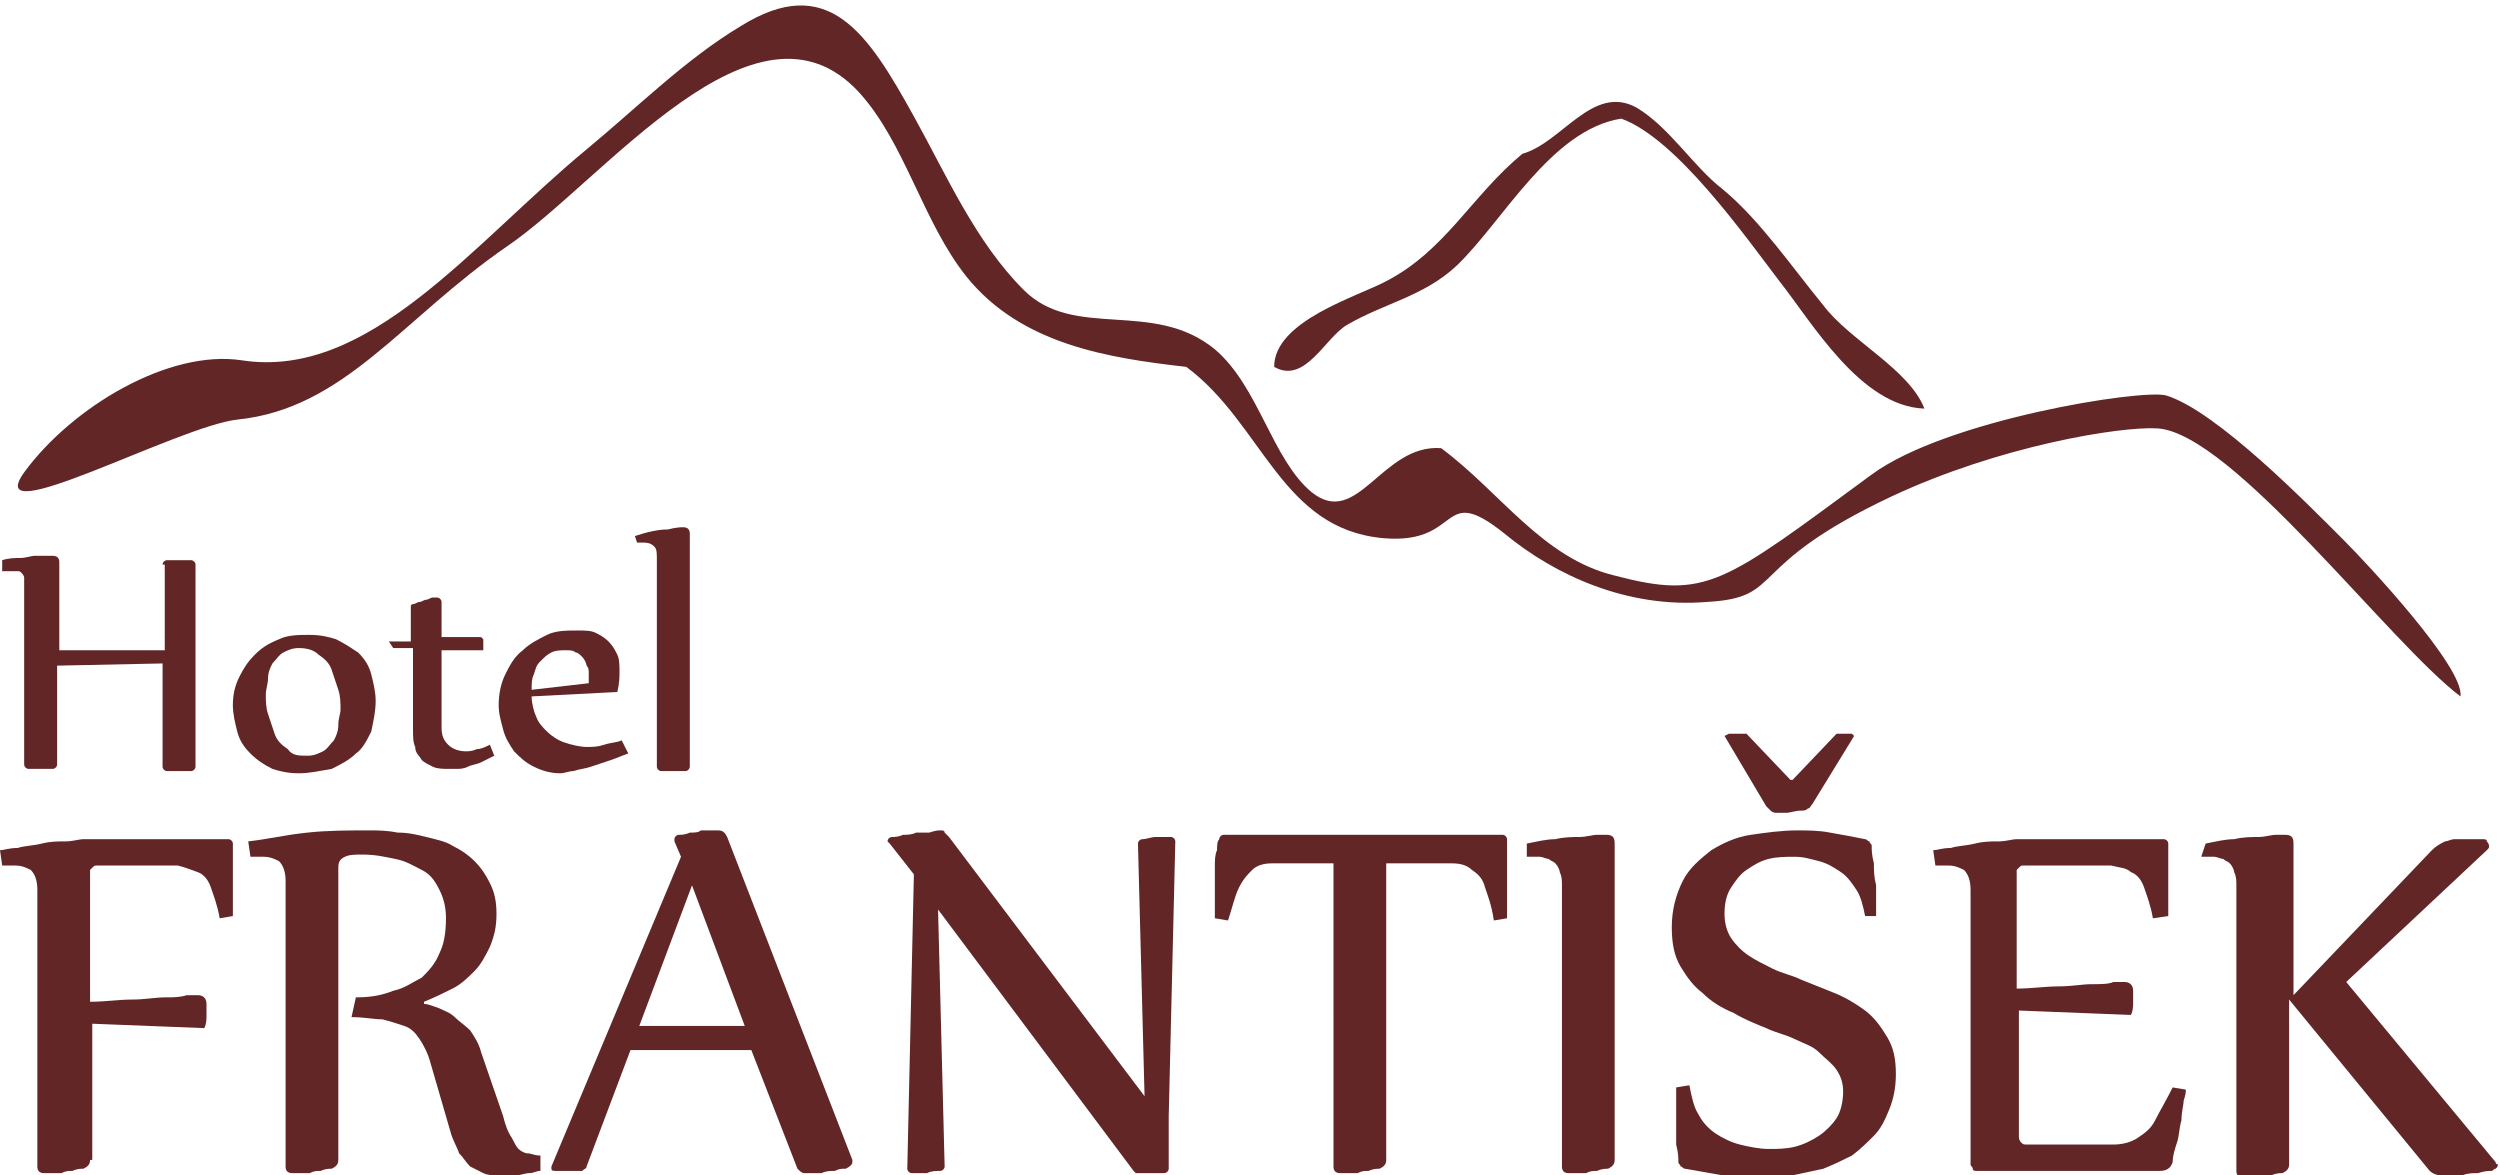
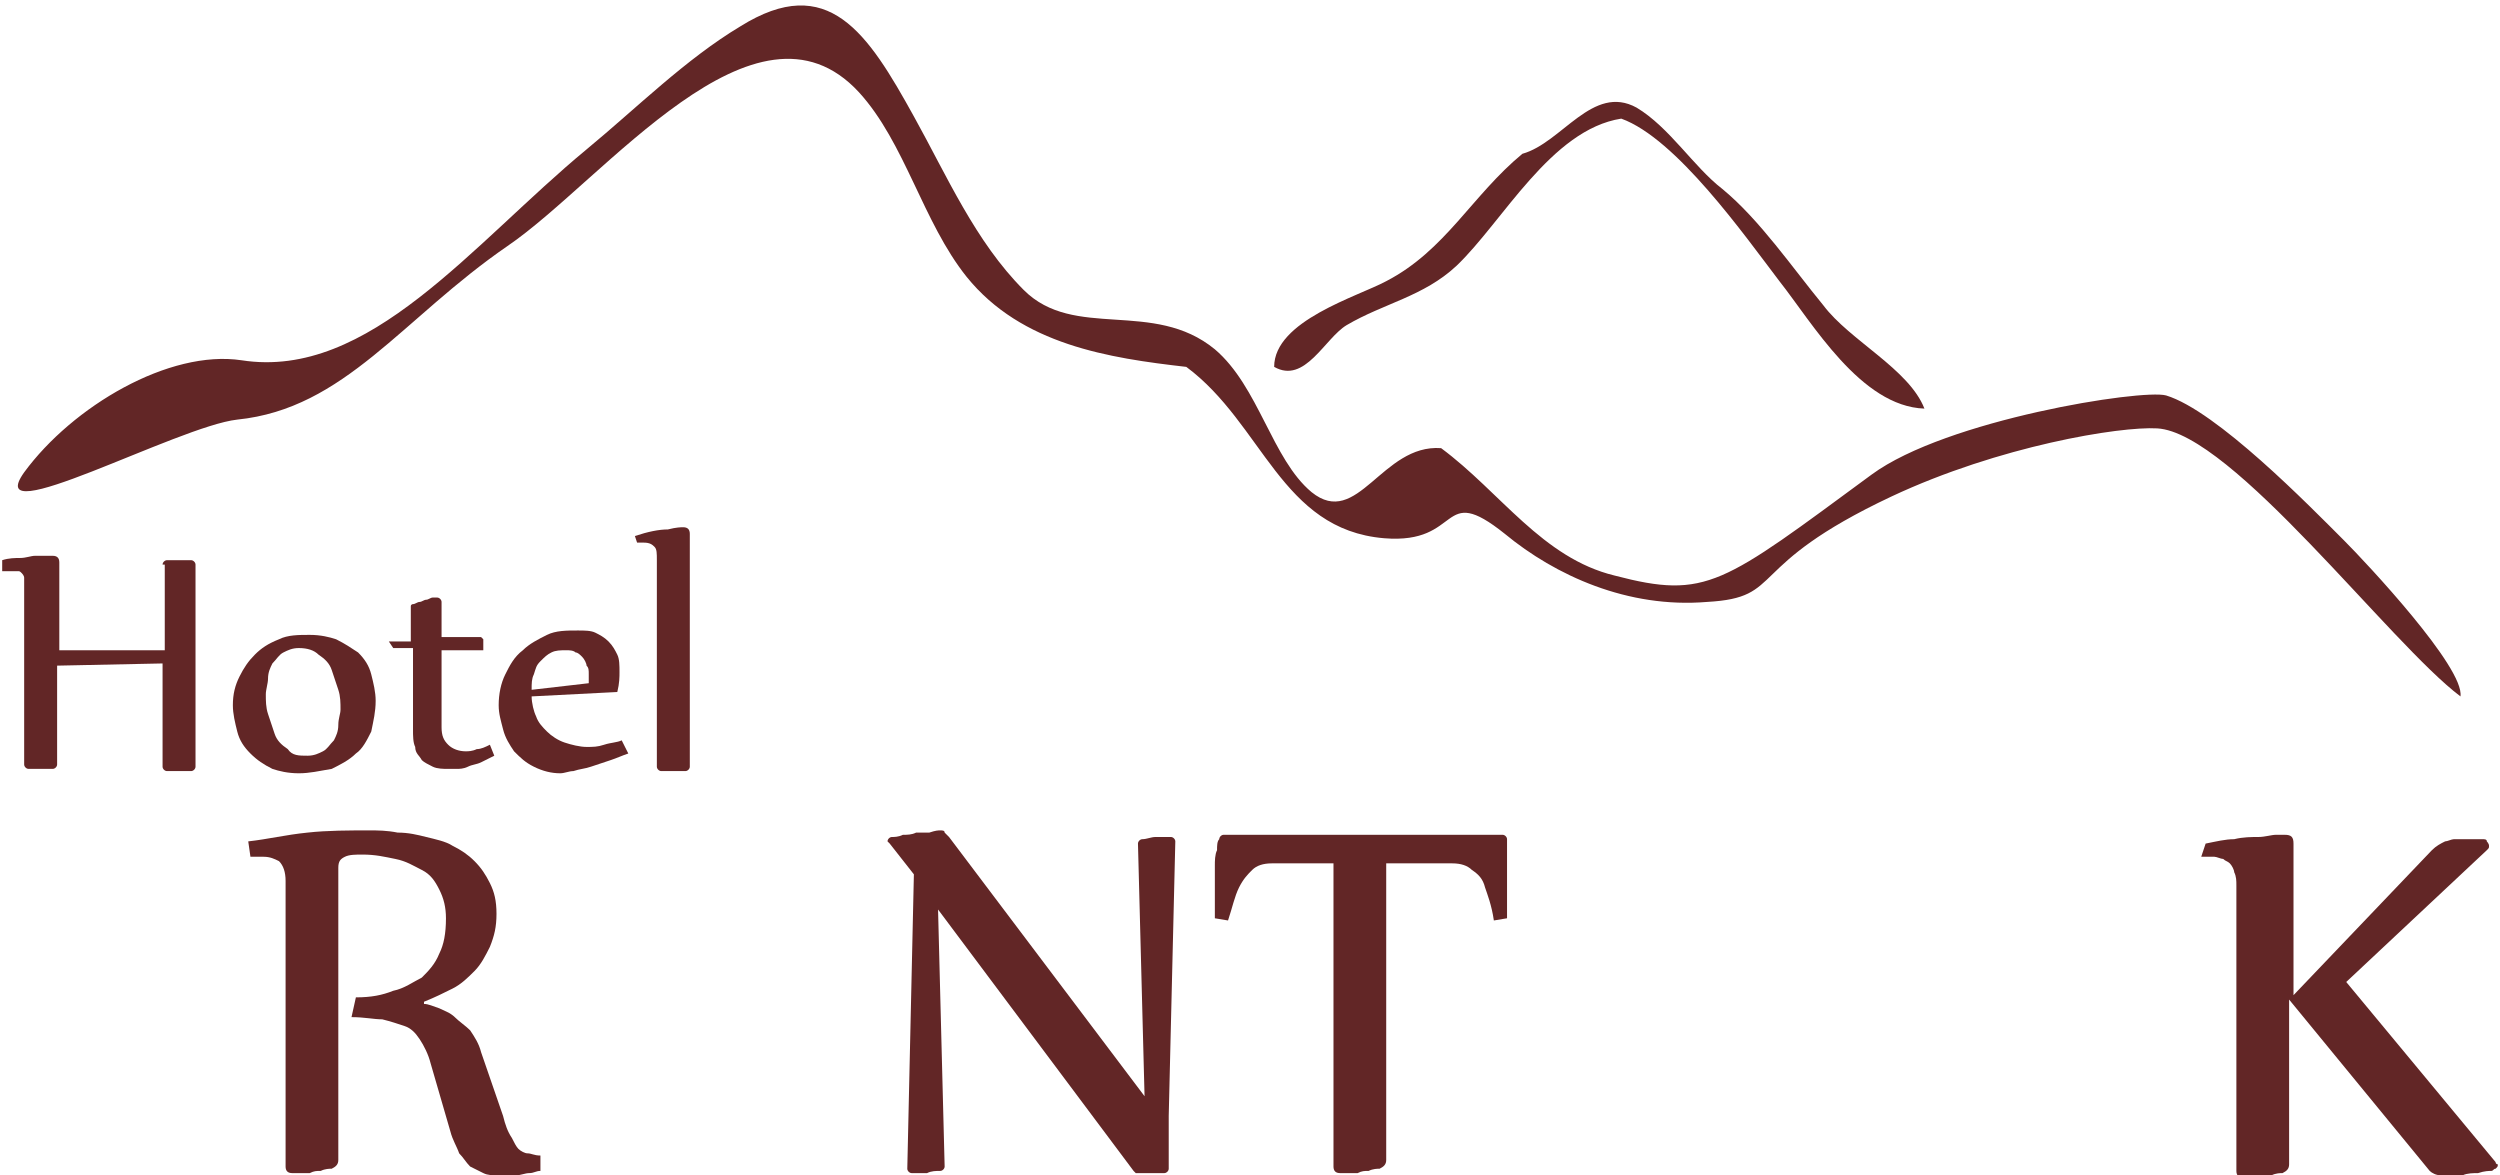
<svg xmlns="http://www.w3.org/2000/svg" version="1.1" id="Layer_1" x="0px" y="0px" viewBox="0 0 113.8 53.5" style="enable-background:new 0 0 113.8 53.5;" xml:space="preserve">
  <style type="text/css">
	.st0{fill-rule:evenodd;clip-rule:evenodd;fill:#622626;}
	.st1{fill:#622626;}
</style>
  <g>
    <path class="st0" d="M69.3,7c1.8-0.5,3.2-3.2,5.2-2.1c1.5,0.9,2.6,2.7,3.9,3.7c1.7,1.4,3.2,3.6,4.6,5.3c1.2,1.6,3.9,2.9,4.6,4.7   c-2.9-0.1-5.1-3.9-6.6-5.8c-1.6-2.1-4.7-6.5-7.2-7.4c-3.2,0.5-5.4,4.7-7.5,6.7c-1.5,1.4-3.3,1.7-5,2.7c-1,0.6-1.9,2.7-3.3,1.9   c0-2.1,3.8-3.2,5.1-3.9C65.8,11.4,67,8.9,69.3,7" />
    <path class="st0" d="M65.6,20.4c2.7,2,4.6,5,7.9,5.8c4.2,1.1,4.9,0.4,11.7-4.6c3.4-2.5,12.3-3.9,13.4-3.6c2.3,0.7,6.5,5,8.1,6.6   c1,1,5.5,5.8,5.3,7.1c-3.2-2.4-10.4-12-13.8-12.2c-1.7-0.1-7.2,0.8-12.1,3.1c-6.8,3.2-4.8,4.6-8.4,4.8c-3.6,0.3-6.9-1.2-9.2-3.1   c-3-2.4-1.9,0.5-5.5,0.2c-4.7-0.4-5.5-5.2-9-7.8c-3.5-0.4-7.5-1-10-4.1c-2-2.5-2.8-6.1-4.9-8.4c-4.7-5.1-11.6,4-16,7   c-4.8,3.3-7.4,7.4-12.3,7.9c-2.7,0.3-11.7,5.2-9.7,2.4c2.2-3,6.6-5.6,9.9-5.1c5.8,0.9,10.5-5.3,15.7-9.6c2.3-1.9,4.5-4.1,7-5.6   c4-2.5,5.8,0.3,7.9,4.1c1.5,2.7,2.8,5.7,5,7.9c2.3,2.3,5.9,0.4,8.7,2.7c2,1.7,2.6,5,4.4,6.5C61.8,24.1,62.9,20.2,65.6,20.4" />
    <g>
      <path class="st1" d="M7.4,25.7c0-0.1,0.1-0.2,0.2-0.2c0.1,0,0.2,0,0.3,0c0.1,0,0.2,0,0.3,0c0.1,0,0.2,0,0.3,0c0.1,0,0.2,0,0.2,0    c0.1,0,0.2,0.1,0.2,0.2v9.2c0,0.1-0.1,0.2-0.2,0.2c-0.1,0-0.2,0-0.3,0c-0.1,0-0.2,0-0.3,0c-0.1,0-0.2,0-0.3,0c-0.1,0-0.2,0-0.2,0    c-0.1,0-0.2-0.1-0.2-0.2v-4.7l-4.8,0.1v4.5c0,0.1-0.1,0.2-0.2,0.2c-0.1,0-0.2,0-0.3,0c-0.1,0-0.2,0-0.3,0s-0.2,0-0.3,0    c-0.1,0-0.2,0-0.2,0c-0.1,0-0.2-0.1-0.2-0.2v-8.1c0-0.2,0-0.3,0-0.4c0-0.1-0.1-0.2-0.1-0.2c-0.1-0.1-0.1-0.1-0.2-0.1    c-0.1,0-0.2,0-0.3,0c-0.1,0-0.2,0-0.4,0l0-0.5c0.3-0.1,0.6-0.1,0.8-0.1c0.3,0,0.5-0.1,0.7-0.1c0.2,0,0.4,0,0.5,0    c0.1,0,0.2,0,0.3,0c0.2,0,0.3,0.1,0.3,0.3v4h4.8V25.7z" />
      <path class="st1" d="M13.6,35.2c-0.5,0-0.9-0.1-1.2-0.2c-0.4-0.2-0.7-0.4-1-0.7c-0.3-0.3-0.5-0.6-0.6-1c-0.1-0.4-0.2-0.8-0.2-1.2    c0-0.5,0.1-0.9,0.3-1.3c0.2-0.4,0.4-0.7,0.7-1c0.3-0.3,0.6-0.5,1.1-0.7c0.4-0.2,0.9-0.2,1.4-0.2c0.5,0,0.9,0.1,1.2,0.2    c0.4,0.2,0.7,0.4,1,0.6c0.3,0.3,0.5,0.6,0.6,1c0.1,0.4,0.2,0.8,0.2,1.2c0,0.5-0.1,0.9-0.2,1.4c-0.2,0.4-0.4,0.8-0.7,1    c-0.3,0.3-0.7,0.5-1.1,0.7C14.5,35.1,14.1,35.2,13.6,35.2z M14,34.4c0.3,0,0.5-0.1,0.7-0.2c0.2-0.1,0.3-0.3,0.5-0.5    c0.1-0.2,0.2-0.4,0.2-0.7c0-0.3,0.1-0.5,0.1-0.7c0-0.3,0-0.6-0.1-0.9c-0.1-0.3-0.2-0.6-0.3-0.9c-0.1-0.3-0.3-0.5-0.6-0.7    c-0.2-0.2-0.5-0.3-0.9-0.3c-0.3,0-0.5,0.1-0.7,0.2c-0.2,0.1-0.3,0.3-0.5,0.5c-0.1,0.2-0.2,0.4-0.2,0.7c0,0.2-0.1,0.5-0.1,0.7    c0,0.3,0,0.6,0.1,0.9c0.1,0.3,0.2,0.6,0.3,0.9c0.1,0.3,0.3,0.5,0.6,0.7C13.3,34.4,13.6,34.4,14,34.4z" />
      <path class="st1" d="M17.7,29.2c0.1,0,0.3,0,0.5,0c0.2,0,0.3,0,0.5,0v-1.3c0-0.1,0-0.2,0-0.3c0-0.1,0.1-0.1,0.1-0.1    c0.1,0,0.2-0.1,0.3-0.1c0.1,0,0.2-0.1,0.3-0.1c0.1,0,0.2-0.1,0.3-0.1c0.1,0,0.1,0,0.2,0c0.1,0,0.2,0.1,0.2,0.2V29c0.4,0,0.7,0,1,0    c0.3,0,0.5,0,0.7,0c0,0,0.1,0,0.1,0c0,0,0.1,0.1,0.1,0.1v0l0,0.5l-1.9,0v3.5c0,0.4,0.1,0.6,0.3,0.8c0.2,0.2,0.5,0.3,0.8,0.3    c0.1,0,0.3,0,0.5-0.1c0.2,0,0.4-0.1,0.6-0.2l0.2,0.5c-0.2,0.1-0.4,0.2-0.6,0.3c-0.2,0.1-0.4,0.1-0.6,0.2c-0.2,0.1-0.4,0.1-0.5,0.1    c-0.2,0-0.3,0-0.4,0c-0.2,0-0.5,0-0.7-0.1c-0.2-0.1-0.4-0.2-0.5-0.3c-0.1-0.2-0.3-0.3-0.3-0.6c-0.1-0.2-0.1-0.5-0.1-0.8v-3.7    l-0.9,0L17.7,29.2z" />
      <path class="st1" d="M28.6,34.3c-0.3,0.1-0.5,0.2-0.8,0.3c-0.3,0.1-0.6,0.2-0.9,0.3c-0.3,0.1-0.5,0.1-0.8,0.2    c-0.2,0-0.4,0.1-0.6,0.1c-0.4,0-0.8-0.1-1.2-0.3s-0.6-0.4-0.9-0.7c-0.2-0.3-0.4-0.6-0.5-1c-0.1-0.4-0.2-0.7-0.2-1.1    c0-0.5,0.1-1,0.3-1.4c0.2-0.4,0.4-0.8,0.8-1.1c0.3-0.3,0.7-0.5,1.1-0.7c0.4-0.2,0.9-0.2,1.4-0.2c0.3,0,0.6,0,0.8,0.1    c0.2,0.1,0.4,0.2,0.6,0.4c0.2,0.2,0.3,0.4,0.4,0.6c0.1,0.2,0.1,0.5,0.1,0.8c0,0.2,0,0.5-0.1,0.9l-3.9,0.2c0,0.3,0.1,0.7,0.2,0.9    c0.1,0.3,0.3,0.5,0.5,0.7c0.2,0.2,0.5,0.4,0.8,0.5s0.7,0.2,1,0.2c0.3,0,0.5,0,0.8-0.1c0.3-0.1,0.6-0.1,0.8-0.2L28.6,34.3z     M26.8,31.1c0-0.1,0-0.2,0-0.2c0-0.1,0-0.1,0-0.2c0-0.2,0-0.3-0.1-0.4c0-0.1-0.1-0.3-0.2-0.4s-0.2-0.2-0.3-0.2    c-0.1-0.1-0.3-0.1-0.4-0.1c-0.3,0-0.5,0-0.7,0.1c-0.2,0.1-0.3,0.2-0.5,0.4s-0.2,0.3-0.3,0.6c-0.1,0.2-0.1,0.4-0.1,0.7L26.8,31.1z" />
      <path class="st1" d="M28.9,24.4c0.6-0.2,1.1-0.3,1.5-0.3c0.4-0.1,0.6-0.1,0.7-0.1c0.2,0,0.3,0.1,0.3,0.3v10.6    c0,0.1-0.1,0.2-0.2,0.2c-0.1,0-0.2,0-0.3,0c-0.1,0-0.2,0-0.3,0c-0.1,0-0.2,0-0.3,0c-0.1,0-0.1,0-0.2,0c-0.1,0-0.2-0.1-0.2-0.2    v-9.4c0-0.3,0-0.5-0.1-0.6s-0.2-0.2-0.5-0.2c-0.1,0-0.2,0-0.3,0L28.9,24.4z" />
    </g>
    <g>
-       <path class="st1" d="M4.1,52.8c0,0.2-0.1,0.3-0.3,0.4c-0.1,0-0.3,0-0.5,0.1c-0.2,0-0.3,0-0.5,0.1c-0.2,0-0.3,0-0.5,0    c-0.1,0-0.2,0-0.3,0c-0.2,0-0.3-0.1-0.3-0.3V40.5c0-0.4-0.1-0.7-0.3-0.9c-0.2-0.1-0.4-0.2-0.7-0.2c-0.2,0-0.4,0-0.6,0l-0.1-0.7    c0.2,0,0.4-0.1,0.8-0.1c0.3-0.1,0.7-0.1,1.1-0.2c0.4-0.1,0.7-0.1,1.1-0.1c0.3,0,0.6-0.1,0.8-0.1h4.6c0.3,0,0.6,0,0.9,0    c0.3,0,0.7,0,1.1,0c0.1,0,0.2,0.1,0.2,0.2c0,0.1,0,0.3,0,0.5c0,0.2,0,0.4,0,0.6c0,0.2,0,0.5,0,0.7c0,0.2,0,0.5,0,0.7    c0,0.2,0,0.4,0,0.5c0,0.1,0,0.2,0,0.3l-0.6,0.1c-0.1-0.6-0.3-1.1-0.4-1.4c-0.1-0.3-0.3-0.6-0.6-0.7s-0.5-0.2-0.9-0.3    c-0.4,0-0.8,0-1.4,0H4.7c-0.1,0-0.3,0-0.3,0c-0.1,0-0.1,0-0.2,0.1c0,0-0.1,0.1-0.1,0.1c0,0.1,0,0.2,0,0.3v5.7    c0.7,0,1.3-0.1,1.9-0.1c0.6,0,1.1-0.1,1.5-0.1c0.4,0,0.7,0,1-0.1c0.3,0,0.4,0,0.5,0c0.2,0,0.4,0.1,0.4,0.4c0,0.2,0,0.3,0,0.5    c0,0.2,0,0.4-0.1,0.6l-5.1-0.2V52.8z" />
      <path class="st1" d="M16.2,45.4c0.7,0,1.2-0.1,1.7-0.3c0.5-0.1,0.9-0.4,1.3-0.6c0.3-0.3,0.6-0.6,0.8-1.1c0.2-0.4,0.3-0.9,0.3-1.6    c0-0.5-0.1-0.9-0.3-1.3c-0.2-0.4-0.4-0.7-0.8-0.9s-0.7-0.4-1.2-0.5c-0.5-0.1-0.9-0.2-1.5-0.2c-0.3,0-0.6,0-0.8,0.1    c-0.2,0.1-0.3,0.2-0.3,0.5v13.3c0,0.2-0.1,0.3-0.3,0.4c-0.1,0-0.3,0-0.5,0.1c-0.2,0-0.3,0-0.5,0.1c-0.2,0-0.3,0-0.5,0    c-0.1,0-0.2,0-0.3,0c-0.2,0-0.3-0.1-0.3-0.3V40.1c0-0.4-0.1-0.7-0.3-0.9c-0.2-0.1-0.4-0.2-0.7-0.2c-0.2,0-0.4,0-0.6,0l-0.1-0.7    c0.9-0.1,1.7-0.3,2.7-0.4c0.9-0.1,1.9-0.1,2.8-0.1c0.4,0,0.8,0,1.3,0.1c0.5,0,0.9,0.1,1.3,0.2c0.4,0.1,0.9,0.2,1.2,0.4    c0.4,0.2,0.7,0.4,1,0.7c0.3,0.3,0.5,0.6,0.7,1c0.2,0.4,0.3,0.8,0.3,1.4c0,0.6-0.1,1-0.3,1.5c-0.2,0.4-0.4,0.8-0.7,1.1    c-0.3,0.3-0.6,0.6-1,0.8c-0.4,0.2-0.8,0.4-1.3,0.6v0.1c0.2,0,0.4,0.1,0.7,0.2c0.2,0.1,0.5,0.2,0.7,0.4c0.2,0.2,0.5,0.4,0.7,0.6    c0.2,0.3,0.4,0.6,0.5,1l1,2.9c0.1,0.4,0.2,0.7,0.4,1c0.1,0.2,0.2,0.4,0.3,0.5c0.1,0.1,0.3,0.2,0.4,0.2c0.2,0,0.3,0.1,0.6,0.1    l0,0.7c-0.2,0-0.3,0.1-0.5,0.1c-0.2,0-0.4,0.1-0.6,0.1c-0.2,0-0.4,0-0.5,0c-0.2,0-0.3,0-0.3,0c-0.3,0-0.5,0-0.7-0.1    c-0.2-0.1-0.4-0.2-0.6-0.3c-0.2-0.2-0.3-0.4-0.5-0.6c-0.1-0.3-0.3-0.6-0.4-1l-0.9-3.1c-0.1-0.4-0.3-0.8-0.5-1.1    c-0.2-0.3-0.4-0.5-0.7-0.6c-0.3-0.1-0.6-0.2-1-0.3c-0.4,0-0.8-0.1-1.4-0.1L16.2,45.4z" />
-       <path class="st1" d="M28.7,47.8l-2,5.3c0,0.1-0.1,0.1-0.2,0.2c-0.2,0-0.3,0-0.5,0c-0.2,0-0.4,0-0.7,0c-0.1,0-0.2,0-0.2-0.1    c0,0,0,0,0-0.1L31,39l-0.3-0.7c0-0.1,0-0.1,0-0.1c0-0.1,0.1-0.2,0.2-0.2c0.1,0,0.3,0,0.5-0.1c0.2,0,0.4,0,0.5-0.1    c0.2,0,0.3,0,0.5,0c0.1,0,0.3,0,0.3,0c0.2,0,0.3,0.1,0.4,0.3l5.7,14.7c0,0.1,0,0.1,0,0.1c0,0.1-0.1,0.2-0.3,0.3    c-0.2,0-0.3,0-0.5,0.1c-0.2,0-0.4,0-0.6,0.1c-0.2,0-0.4,0-0.5,0c-0.2,0-0.3,0-0.3,0c-0.1,0-0.2-0.1-0.3-0.2l-2.1-5.4L28.7,47.8z     M29.1,46.7h4.8l-2.4-6.4L29.1,46.7z" />
      <path class="st1" d="M42.8,37.8c0.1,0,0.2,0,0.2,0.1c0.1,0.1,0.1,0.1,0.2,0.2l8.9,11.8l-0.3-11.5c0-0.1,0.1-0.2,0.2-0.2    c0.2,0,0.4-0.1,0.6-0.1c0.3,0,0.5,0,0.7,0c0.1,0,0.2,0.1,0.2,0.2l-0.3,12.5v2.4c0,0.1-0.1,0.2-0.2,0.2c-0.2,0-0.3,0-0.5,0    c-0.2,0-0.4,0-0.6,0c-0.1,0-0.1,0-0.2,0c0,0-0.1-0.1-0.1-0.1l-8.9-11.9L43,53.1c0,0.1-0.1,0.2-0.2,0.2c-0.2,0-0.4,0-0.6,0.1    c-0.3,0-0.5,0-0.7,0c-0.1,0-0.2-0.1-0.2-0.2l0.3-13.4l-1.1-1.4c0,0-0.1-0.1-0.1-0.1c0-0.1,0.1-0.2,0.2-0.2c0.1,0,0.3,0,0.5-0.1    c0.2,0,0.4,0,0.6-0.1c0.2,0,0.4,0,0.6,0C42.6,37.8,42.7,37.8,42.8,37.8z" />
      <path class="st1" d="M59.3,39.3c-0.6,0-1,0-1.4,0c-0.4,0-0.7,0.1-0.9,0.3c-0.2,0.2-0.4,0.4-0.6,0.8c-0.2,0.4-0.3,0.9-0.5,1.5    l-0.6-0.1c0,0,0-0.1,0-0.3c0-0.2,0-0.3,0-0.6c0-0.2,0-0.4,0-0.7c0-0.3,0-0.5,0-0.8c0-0.2,0-0.5,0.1-0.7c0-0.2,0-0.4,0.1-0.5    c0-0.1,0.1-0.2,0.2-0.2c0.8,0,1.5,0,2.2,0c0.7,0,1.4,0,2,0h4.3c0.6,0,1.3,0,2,0c0.7,0,1.5,0,2.2,0c0.1,0,0.2,0.1,0.2,0.2    c0,0.1,0,0.3,0,0.5c0,0.2,0,0.4,0,0.7c0,0.2,0,0.5,0,0.8c0,0.3,0,0.5,0,0.7c0,0.2,0,0.4,0,0.6c0,0.2,0,0.2,0,0.3l-0.6,0.1    c-0.1-0.7-0.3-1.2-0.4-1.5c-0.1-0.4-0.3-0.6-0.6-0.8c-0.2-0.2-0.5-0.3-0.9-0.3c-0.4,0-0.8,0-1.4,0h-1.6v13.5    c0,0.2-0.1,0.3-0.3,0.4c-0.1,0-0.3,0-0.5,0.1c-0.2,0-0.3,0-0.5,0.1c-0.2,0-0.3,0-0.5,0c-0.1,0-0.2,0-0.3,0c-0.2,0-0.3-0.1-0.3-0.3    V39.3H59.3z" />
-       <path class="st1" d="M69.5,38.4c0.5-0.1,0.9-0.2,1.3-0.2c0.4-0.1,0.8-0.1,1.1-0.1c0.3,0,0.6-0.1,0.8-0.1c0.2,0,0.4,0,0.4,0    c0.3,0,0.4,0.1,0.4,0.4v14.4c0,0.2-0.1,0.3-0.3,0.4c-0.1,0-0.3,0-0.5,0.1c-0.2,0-0.3,0-0.5,0.1c-0.2,0-0.3,0-0.5,0    c-0.1,0-0.2,0-0.3,0c-0.2,0-0.3-0.1-0.3-0.3V40.3c0-0.2,0-0.4-0.1-0.6c0-0.1-0.1-0.3-0.2-0.4c-0.1-0.1-0.2-0.1-0.3-0.2    c-0.1,0-0.3-0.1-0.4-0.1c-0.2,0-0.4,0-0.6,0L69.5,38.4z" />
-       <path class="st1" d="M84.9,41.7c-0.1-0.5-0.2-0.9-0.4-1.2c-0.2-0.3-0.4-0.6-0.7-0.8c-0.3-0.2-0.6-0.4-1-0.5    c-0.4-0.1-0.7-0.2-1.1-0.2c-0.4,0-0.8,0-1.2,0.1c-0.4,0.1-0.7,0.3-1,0.5c-0.3,0.2-0.5,0.5-0.7,0.8c-0.2,0.3-0.3,0.7-0.3,1.2    c0,0.4,0.1,0.8,0.3,1.1c0.2,0.3,0.5,0.6,0.8,0.8c0.3,0.2,0.7,0.4,1.1,0.6c0.4,0.2,0.9,0.3,1.3,0.5c0.5,0.2,1,0.4,1.5,0.6    c0.5,0.2,1,0.5,1.4,0.8c0.4,0.3,0.7,0.7,1,1.2c0.3,0.5,0.4,1,0.4,1.7c0,0.6-0.1,1.1-0.3,1.6c-0.2,0.5-0.4,0.9-0.7,1.2    c-0.3,0.3-0.6,0.6-1,0.9c-0.4,0.2-0.8,0.4-1.3,0.6c-0.5,0.1-0.9,0.2-1.4,0.3c-0.5,0.1-1,0.1-1.5,0.1c-0.6,0-1.1,0-1.7-0.1    c-0.6-0.1-1.1-0.2-1.7-0.3c-0.1,0-0.1-0.1-0.2-0.1c0-0.1-0.1-0.1-0.1-0.2c0-0.2,0-0.4-0.1-0.8c0-0.3,0-0.7,0-1.1c0-0.4,0-0.7,0-1    c0-0.3,0-0.5,0-0.5l0.6-0.1c0.1,0.5,0.2,1,0.4,1.3c0.2,0.4,0.5,0.7,0.8,0.9c0.3,0.2,0.7,0.4,1.1,0.5s0.9,0.2,1.3,0.2    c0.4,0,0.8,0,1.2-0.1c0.4-0.1,0.8-0.3,1.1-0.5c0.3-0.2,0.6-0.5,0.8-0.8c0.2-0.3,0.3-0.8,0.3-1.2c0-0.4-0.1-0.7-0.3-1    c-0.2-0.3-0.5-0.5-0.8-0.8s-0.7-0.4-1.1-0.6c-0.4-0.2-0.9-0.3-1.3-0.5c-0.5-0.2-1-0.4-1.5-0.7c-0.5-0.2-1-0.5-1.4-0.9    c-0.4-0.3-0.7-0.7-1-1.2c-0.3-0.5-0.4-1.1-0.4-1.8c0-0.8,0.2-1.5,0.5-2.1c0.3-0.6,0.8-1,1.3-1.4c0.5-0.3,1.1-0.6,1.8-0.7    c0.7-0.1,1.4-0.2,2.1-0.2c0.5,0,1,0,1.5,0.1c0.6,0.1,1.1,0.2,1.6,0.3c0.1,0,0.1,0.1,0.2,0.1c0,0.1,0.1,0.1,0.1,0.2    c0,0.2,0,0.4,0.1,0.8c0,0.3,0,0.6,0.1,1c0,0.3,0,0.6,0,0.9c0,0.3,0,0.4,0,0.5L84.9,41.7z M78.7,33.4h0.8l2,2.1h0.1l2-2.1h0.7    l0.1,0.1l-1.9,3.1c-0.1,0.1-0.1,0.2-0.2,0.2c-0.1,0.1-0.2,0.1-0.3,0.1c-0.3,0-0.5,0.1-0.7,0.1c-0.2,0-0.3,0-0.4,0    c-0.1,0-0.2,0-0.3-0.1c-0.1-0.1-0.1-0.1-0.2-0.2l-1.9-3.2L78.7,33.4z" />
-       <path class="st1" d="M91.9,51.2c0,0.2,0,0.4,0,0.5c0,0.1,0,0.2,0.1,0.3c0.1,0.1,0.1,0.1,0.3,0.1c0.1,0,0.3,0,0.5,0h1.7    c0.7,0,1.2,0,1.7,0c0.4,0,0.8-0.1,1.1-0.3c0.3-0.2,0.6-0.4,0.8-0.8c0.2-0.4,0.5-0.9,0.8-1.5l0.6,0.1c0,0.1,0,0.2-0.1,0.5    c0,0.2-0.1,0.5-0.1,0.9c-0.1,0.3-0.1,0.7-0.2,1c-0.1,0.3-0.2,0.6-0.2,0.9c-0.1,0.3-0.3,0.4-0.6,0.4c-0.3,0-0.7,0-1.1,0    c-0.4,0-0.9,0-1.5,0c-0.5,0-1.1,0-1.7,0c-0.6,0-1.3,0-1.9,0h-2.1c-0.1,0-0.2,0-0.2-0.1c0-0.1-0.1-0.1-0.1-0.2V40.5    c0-0.4-0.1-0.7-0.3-0.9c-0.2-0.1-0.4-0.2-0.7-0.2c-0.2,0-0.4,0-0.6,0l-0.1-0.7c0.2,0,0.4-0.1,0.8-0.1c0.3-0.1,0.7-0.1,1.1-0.2    c0.4-0.1,0.7-0.1,1.1-0.1c0.3,0,0.6-0.1,0.8-0.1h4.7c0.3,0,0.6,0,0.9,0c0.3,0,0.7,0,1.1,0c0.1,0,0.2,0.1,0.2,0.2    c0,0.1,0,0.3,0,0.5c0,0.2,0,0.4,0,0.6c0,0.2,0,0.5,0,0.7c0,0.2,0,0.5,0,0.7c0,0.2,0,0.4,0,0.5c0,0.1,0,0.2,0,0.3L98,41.8    c-0.1-0.6-0.3-1.1-0.4-1.4c-0.1-0.3-0.3-0.6-0.6-0.7c-0.2-0.2-0.5-0.2-0.9-0.3c-0.4,0-0.8,0-1.4,0h-2.3c-0.1,0-0.3,0-0.3,0    c-0.1,0-0.1,0-0.2,0.1c0,0-0.1,0.1-0.1,0.1c0,0.1,0,0.2,0,0.3V45c0.7,0,1.3-0.1,1.9-0.1c0.6,0,1.1-0.1,1.5-0.1c0.4,0,0.8,0,1-0.1    c0.3,0,0.4,0,0.5,0c0.2,0,0.4,0.1,0.4,0.4c0,0.2,0,0.3,0,0.5c0,0.2,0,0.4-0.1,0.6L91.9,46V51.2z" />
      <path class="st1" d="M100.4,38.4c0.5-0.1,0.9-0.2,1.3-0.2c0.4-0.1,0.8-0.1,1.1-0.1c0.3,0,0.6-0.1,0.8-0.1c0.2,0,0.4,0,0.4,0    c0.3,0,0.4,0.1,0.4,0.4v6.9l6.3-6.6c0.2-0.2,0.4-0.3,0.6-0.4c0.1,0,0.3-0.1,0.4-0.1c0.2,0,0.3,0,0.5,0c0.2,0,0.3,0,0.5,0    c0.1,0,0.3,0,0.3,0c0.1,0,0.2,0,0.2,0.1c0,0,0.1,0.1,0.1,0.2c0,0.1,0,0.1-0.1,0.2l-6.4,6l6.8,8.2c0,0.1,0.1,0.1,0.1,0.1    c0,0.1,0,0.1-0.1,0.2c-0.1,0-0.1,0.1-0.2,0.1c-0.1,0-0.3,0-0.6,0.1c-0.2,0-0.5,0-0.7,0.1c-0.2,0-0.4,0-0.6,0c-0.2,0-0.3,0-0.4,0    c-0.2,0-0.4-0.1-0.5-0.2l-6.4-7.8v7.5c0,0.2-0.1,0.3-0.3,0.4c-0.1,0-0.3,0-0.5,0.1c-0.2,0-0.3,0-0.5,0.1c-0.2,0-0.3,0-0.5,0    c-0.1,0-0.2,0-0.3,0c-0.2,0-0.3-0.1-0.3-0.3V40.3c0-0.2,0-0.4-0.1-0.6c0-0.1-0.1-0.3-0.2-0.4c-0.1-0.1-0.2-0.1-0.3-0.2    c-0.1,0-0.3-0.1-0.4-0.1c-0.2,0-0.4,0-0.6,0L100.4,38.4z" />
    </g>
  </g>
</svg>